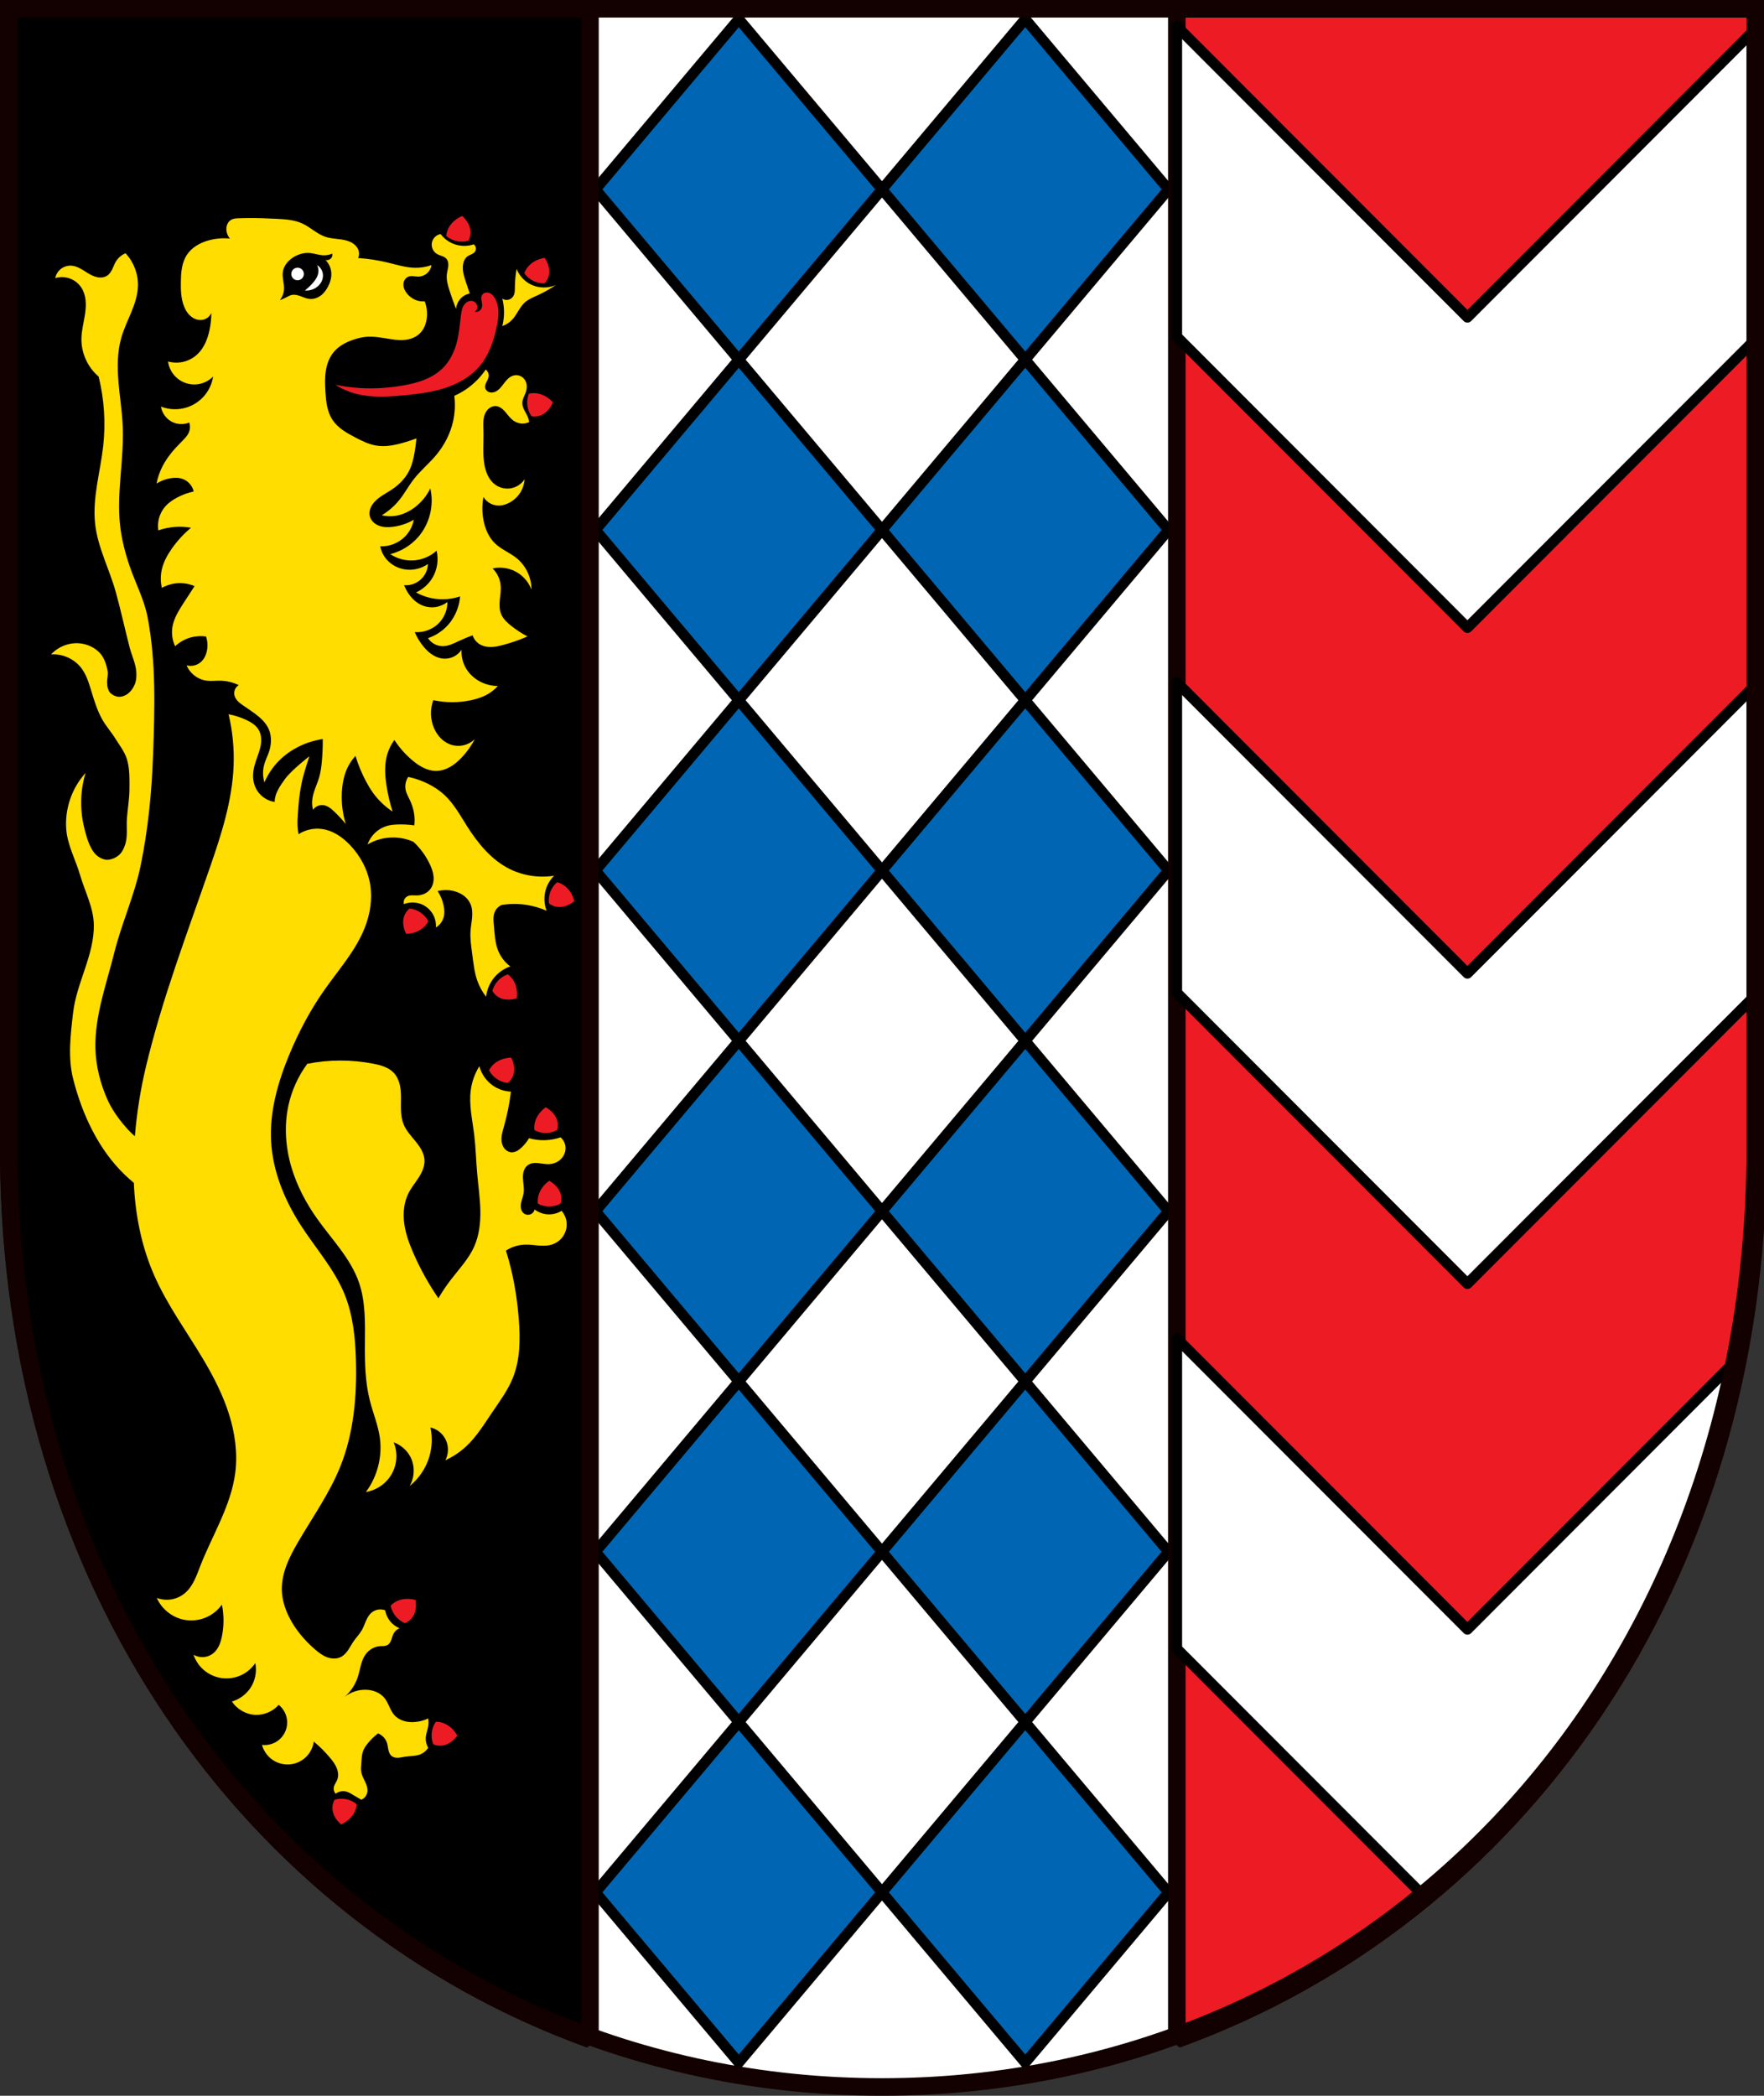
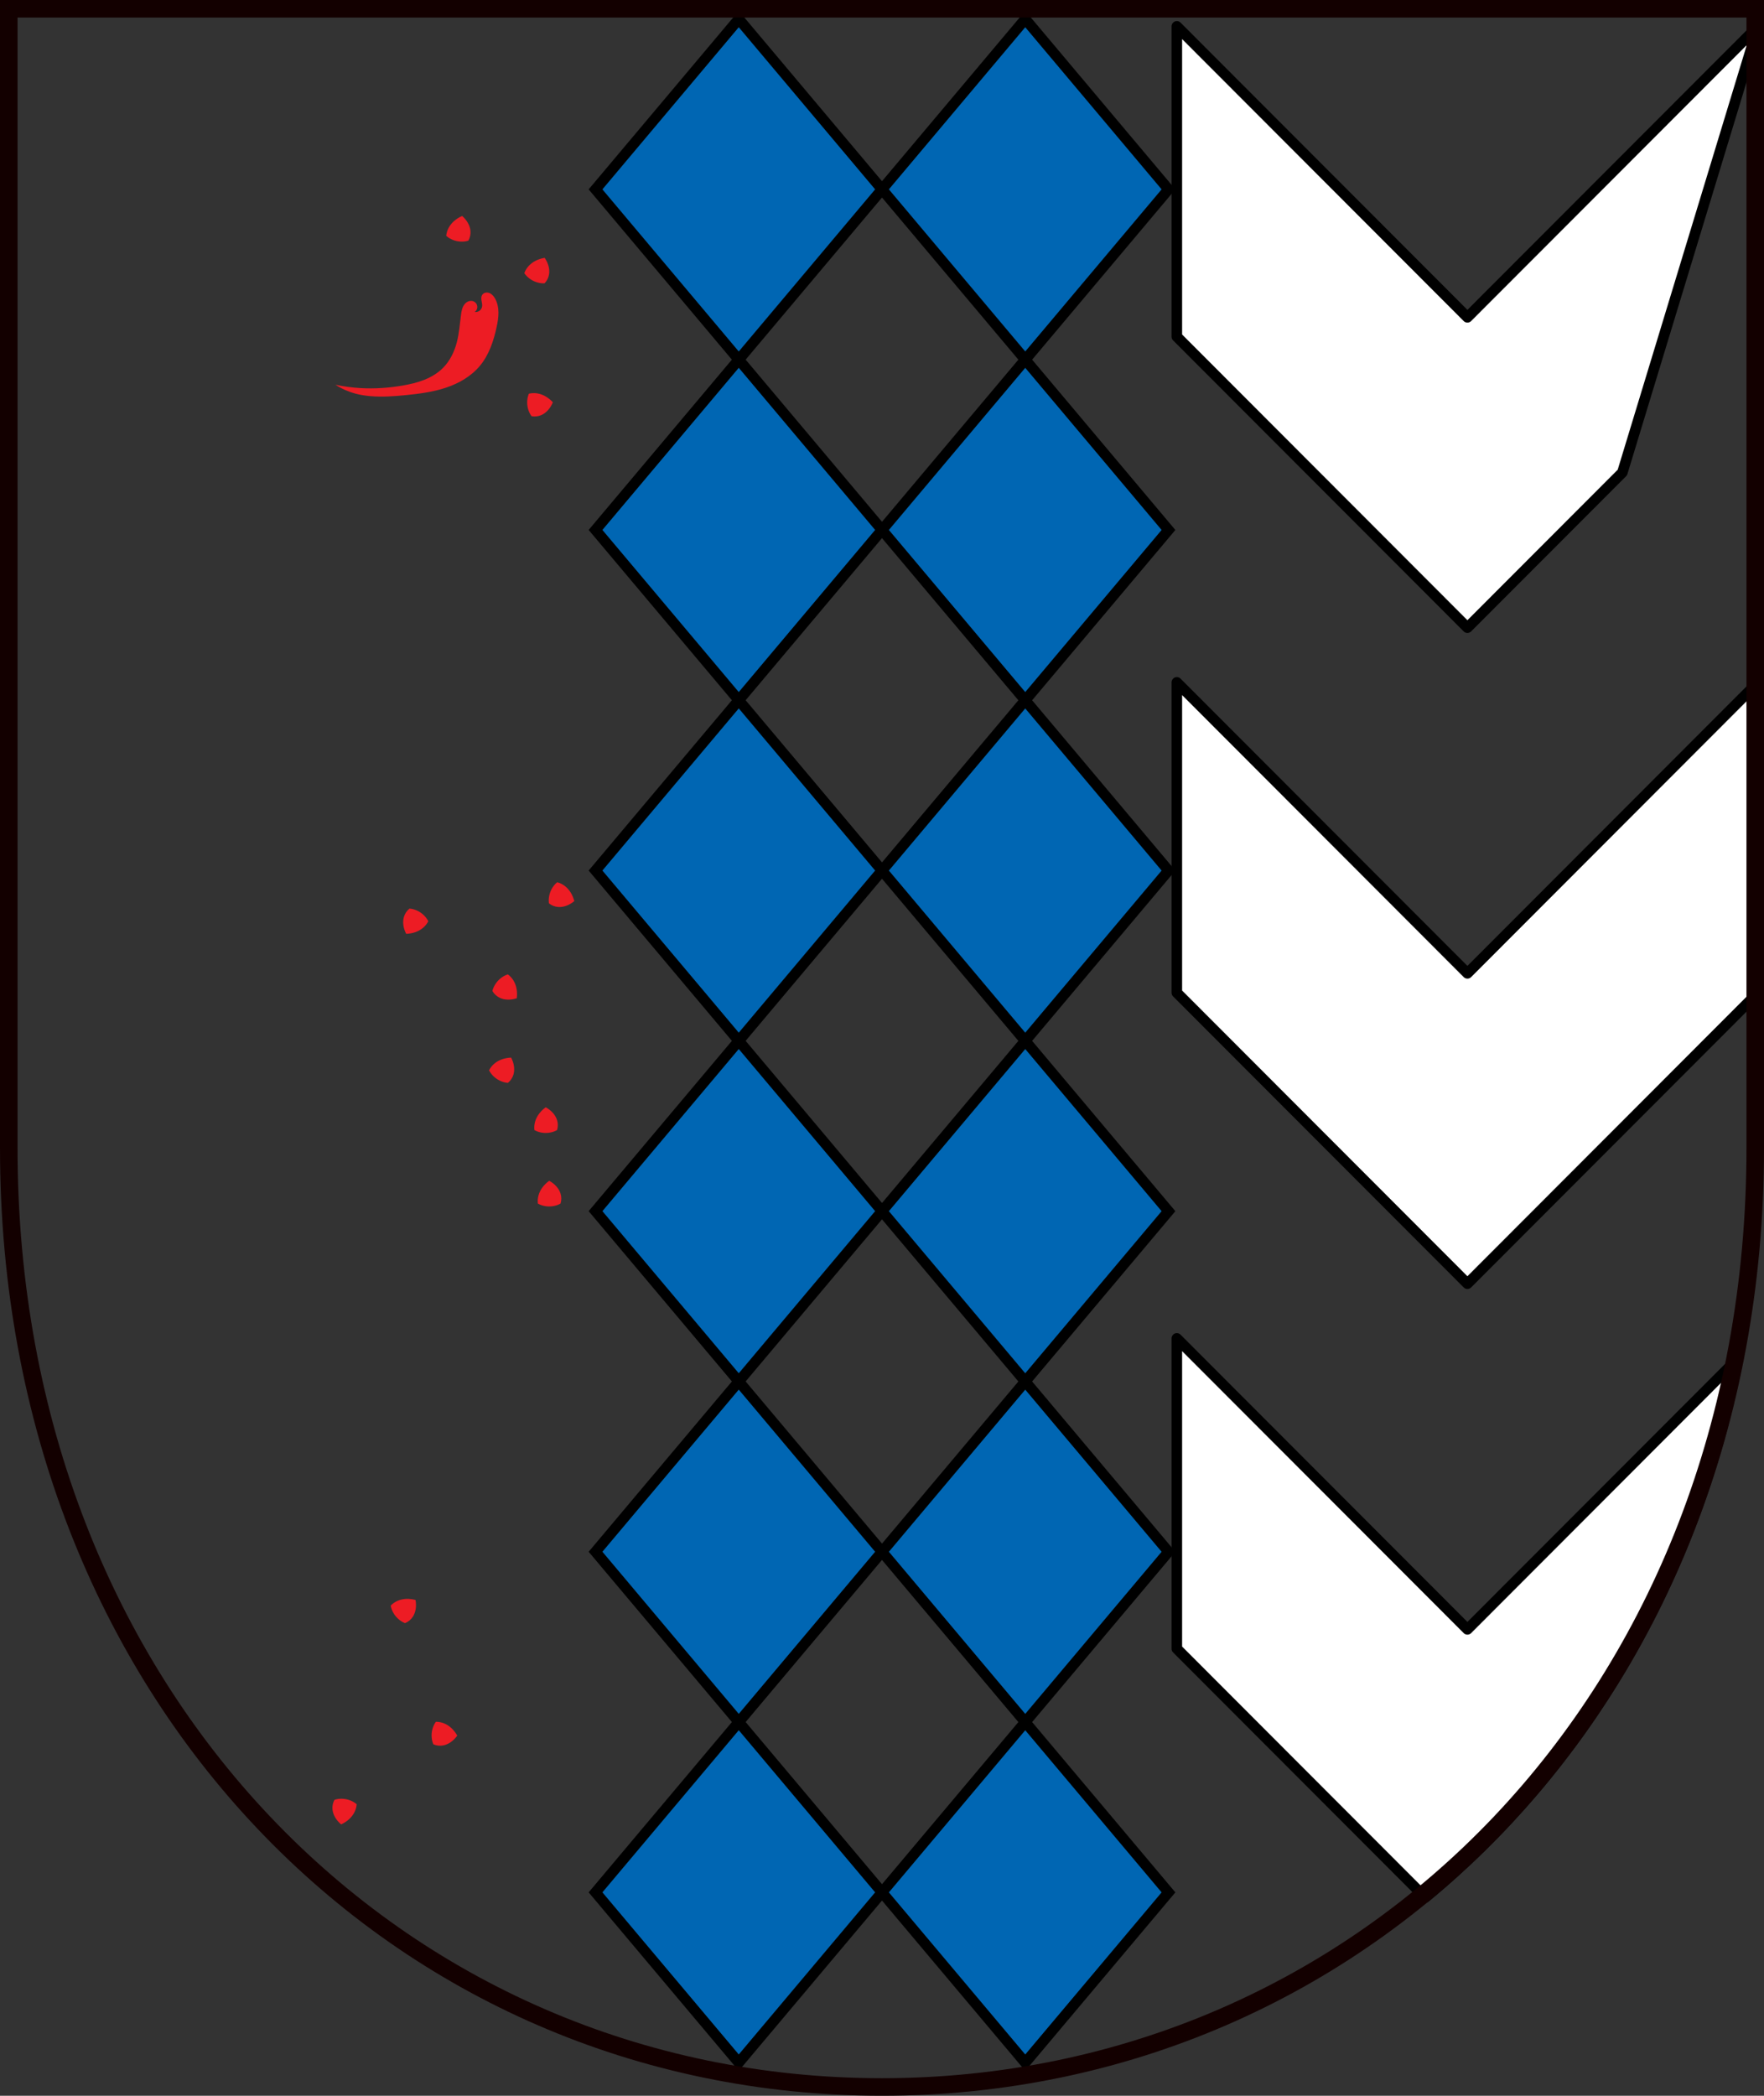
<svg xmlns="http://www.w3.org/2000/svg" xmlns:ns1="http://www.inkscape.org/namespaces/inkscape" xmlns:ns2="http://sodipodi.sourceforge.net/DTD/sodipodi-0.dtd" width="133.037mm" height="158.029mm" viewBox="0 0 133.037 158.029" version="1.1" id="svg865" ns1:version="0.92.5 (2060ec1f9f, 2020-04-08)" ns2:docname="DEU Mörschbach COA.svg">
  <rect x="0" y="0" width="133.037" height="158.029" fill="#333333" stroke="none" />
  <defs id="defs859">
    <ns1:path-effect effect="spiro" id="path-effect4446" is_visible="true" />
    <ns1:path-effect effect="spiro" id="path-effect4441" is_visible="true" />
    <ns1:path-effect effect="spiro" id="path-effect4437" is_visible="true" />
    <ns1:path-effect effect="spiro" id="path-effect3545" is_visible="true" />
    <ns1:path-effect effect="spiro" id="path-effect3502" is_visible="true" />
    <ns1:path-effect effect="spiro" id="path-effect3432" is_visible="true" />
    <ns1:path-effect effect="spiro" id="path-effect3362" is_visible="true" />
    <ns1:path-effect effect="spiro" id="path-effect3320" is_visible="true" />
    <ns1:path-effect effect="spiro" id="path-effect3237" is_visible="true" />
    <ns1:path-effect effect="spiro" id="path-effect3233" is_visible="true" />
    <ns1:path-effect effect="spiro" id="path-effect3644" is_visible="true" />
    <ns1:path-effect effect="spiro" id="path-effect3636" is_visible="true" />
    <ns1:path-effect effect="spiro" id="path-effect3544" is_visible="true" />
    <ns1:path-effect effect="spiro" id="path-effect3466" is_visible="true" />
    <ns1:path-effect effect="spiro" id="path-effect3544-2" is_visible="true" />
    <ns1:path-effect effect="spiro" id="path-effect3644-8" is_visible="true" />
    <ns1:path-effect effect="spiro" id="path-effect3644-3" is_visible="true" />
    <ns1:path-effect effect="spiro" id="path-effect3636-0" is_visible="true" />
    <ns1:path-effect effect="spiro" id="path-effect1727-0-1" is_visible="true" />
    <ns1:path-effect effect="spiro" id="path-effect1731-8-3" is_visible="true" />
    <ns1:path-effect effect="spiro" id="path-effect1727-3" is_visible="true" />
    <ns1:path-effect effect="spiro" id="path-effect1731-7" is_visible="true" />
    <ns1:path-effect effect="spiro" id="path-effect841-8" is_visible="true" />
    <ns1:path-effect effect="skeletal" id="path-effect6414" is_visible="true" lpeversion="1" pattern="m 26507.414,27761.564 c 0,-13.157 10.678,-23.835 23.835,-23.835 13.157,0 23.835,10.678 23.835,23.835 0,13.157 -10.678,23.835 -23.835,23.835 -13.157,0 -23.835,-10.678 -23.835,-23.835 z" copytype="single_stretched" prop_scale="0.08" scale_y_rel="false" spacing="0" normal_offset="0" tang_offset="0" prop_units="false" vertical_pattern="false" hide_knot="false" fuse_tolerance="0" />
    <ns1:path-effect effect="spiro" id="path-effect3237-7" is_visible="true" />
    <ns1:path-effect effect="spiro" id="path-effect3237-9" is_visible="true" />
    <ns1:path-effect effect="spiro" id="path-effect3233-8" is_visible="true" />
    <ns1:path-effect effect="spiro" id="path-effect3320-2" is_visible="true" />
    <ns1:path-effect effect="spiro" id="path-effect3362-1" is_visible="true" />
    <ns1:path-effect effect="spiro" id="path-effect3432-8" is_visible="true" />
    <ns1:path-effect effect="spiro" id="path-effect3502-9" is_visible="true" />
    <ns1:path-effect effect="spiro" id="path-effect4337" is_visible="true" />
  </defs>
  <ns2:namedview id="base" pagecolor="#ffffff" bordercolor="#666666" borderopacity="1.0" ns1:pageopacity="0.0" ns1:pageshadow="2" ns1:zoom="1.3276963" ns1:cx="251.40851" ns1:cy="298.63753" ns1:document-units="mm" ns1:current-layer="layer1" showgrid="false" ns1:window-width="1920" ns1:window-height="1046" ns1:window-x="-11" ns1:window-y="-11" ns1:window-maximized="1" fit-margin-top="0" fit-margin-left="0" fit-margin-right="0" fit-margin-bottom="0" ns1:snap-global="false" ns1:snap-midpoints="true" ns1:snap-smooth-nodes="true" showguides="false">
    <ns2:guide position="-140.845,136.768" orientation="1,0" id="guide3316" ns1:locked="false" />
  </ns2:namedview>
  <g ns1:label="Ebene 1" ns1:groupmode="layer" id="layer1" transform="translate(14.166,170.748)">
-     <path style="opacity:1;fill:#ffffff;fill-opacity:1;fill-rule:evenodd;stroke:none;stroke-width:1.323;stroke-linecap:round;stroke-linejoin:miter;stroke-miterlimit:4;stroke-dasharray:none;stroke-opacity:1;paint-order:fill markers stroke" d="m -13.504,-170.087 v 85.912 c 0,41.282 29.372,70.794 65.857,70.794 36.485,0 65.857,-29.511 65.857,-70.794 v -85.912 z" id="rect953-6-4" ns1:connector-curvature="0" ns2:nodetypes="cssscc" />
    <path style="fill:#0066b3;fill-opacity:1;stroke:#000000;stroke-width:0.794;stroke-linecap:round;stroke-linejoin:miter;stroke-miterlimit:4;stroke-dasharray:none;stroke-opacity:1" d="m 41.55,-169.311 -10.803,12.842 10.803,12.841 10.803,-12.841 z m 10.803,12.842 10.803,12.841 10.803,-12.841 -10.803,-12.842 z m 10.803,12.841 -10.803,12.842 10.803,12.841 10.803,-12.841 z m 0,25.683 -10.803,12.842 10.803,12.841 10.803,-12.841 z m 0,25.683 -10.803,12.842 10.803,12.841 10.803,-12.841 z m 0,25.683 -10.803,12.842 10.803,12.841 10.803,-12.841 z m 0,25.683 -10.803,12.842 10.803,12.841 10.803,-12.841 z M 52.353,-28.056 41.55,-40.898 30.747,-28.056 41.55,-15.215 Z M 41.55,-40.898 52.353,-53.739 41.55,-66.581 30.747,-53.739 Z m 0,-25.683 L 52.353,-79.422 41.55,-92.263 30.747,-79.422 Z m 0,-25.683 10.803,-12.841 -10.803,-12.842 -10.803,12.842 z m 0,-25.683 10.803,-12.841 -10.803,-12.842 -10.803,12.842 z" id="path1275-4" ns1:connector-curvature="0" />
-     <path style="opacity:1;fill:#ed1c24;fill-opacity:1;fill-rule:evenodd;stroke:#130000;stroke-width:5;stroke-linecap:square;stroke-linejoin:bevel;stroke-miterlimit:4;stroke-dasharray:none;stroke-dashoffset:0;stroke-opacity:1;paint-order:normal" d="M 334.922 2.5 L 334.922 580.27 C 431.493 545.305 500.316 450.054 500.316 327.209 L 500.316 2.5 L 334.922 2.5 z " transform="matrix(0.265,0,0,0.265,-14.166,-170.748)" id="rect1231" />
-     <path style="opacity:1;fill:#ffffff;fill-opacity:1;fill-rule:evenodd;stroke:#000000;stroke-width:3;stroke-linecap:round;stroke-linejoin:round;stroke-miterlimit:4;stroke-dasharray:none;stroke-dashoffset:0;stroke-opacity:1;paint-order:normal" d="M 334.922 7.494 L 334.922 95.801 L 373.521 134.449 L 417.619 178.604 L 461.717 134.449 L 500.316 95.801 L 500.316 7.494 L 417.619 90.295 L 334.922 7.494 z M 334.922 194.162 L 334.922 282.469 L 373.521 321.117 L 417.619 365.271 L 461.717 321.117 L 500.316 282.469 L 500.316 194.162 L 417.619 276.963 L 334.922 194.162 z M 334.922 380.832 L 334.922 469.139 L 373.521 507.787 L 405.625 539.932 C 450.168 503.272 482.331 450.141 494.709 386.445 L 417.619 463.633 L 334.922 380.832 z " transform="matrix(0.265,0,0,0.265,-14.166,-170.748)" id="rect1372" />
-     <path style="opacity:1;fill:#000000;fill-opacity:1;fill-rule:evenodd;stroke:#130000;stroke-width:5;stroke-linecap:square;stroke-linejoin:bevel;stroke-miterlimit:4;stroke-dasharray:none;stroke-dashoffset:0;stroke-opacity:1;paint-order:normal" d="M 2.5 2.5 L 2.5 327.209 C 2.5 450.054 71.323 545.305 167.895 580.27 L 167.895 2.5 L 2.5 2.5 z " transform="matrix(0.265,0,0,0.265,-14.166,-170.748)" id="rect1213" />
+     <path style="opacity:1;fill:#ffffff;fill-opacity:1;fill-rule:evenodd;stroke:#000000;stroke-width:3;stroke-linecap:round;stroke-linejoin:round;stroke-miterlimit:4;stroke-dasharray:none;stroke-dashoffset:0;stroke-opacity:1;paint-order:normal" d="M 334.922 7.494 L 334.922 95.801 L 373.521 134.449 L 417.619 178.604 L 461.717 134.449 L 500.316 7.494 L 417.619 90.295 L 334.922 7.494 z M 334.922 194.162 L 334.922 282.469 L 373.521 321.117 L 417.619 365.271 L 461.717 321.117 L 500.316 282.469 L 500.316 194.162 L 417.619 276.963 L 334.922 194.162 z M 334.922 380.832 L 334.922 469.139 L 373.521 507.787 L 405.625 539.932 C 450.168 503.272 482.331 450.141 494.709 386.445 L 417.619 463.633 L 334.922 380.832 z " transform="matrix(0.265,0,0,0.265,-14.166,-170.748)" id="rect1372" />
    <flowRoot xml:space="preserve" id="flowRoot2783" style="font-style:normal;font-weight:normal;font-size:26.667px;line-height:1.25;font-family:sans-serif;letter-spacing:0px;word-spacing:0px;fill:#000000;fill-opacity:1;stroke:none">
      <flowRegion id="flowRegion2785">
        <rect id="rect2787" width="4.055" height="56.766" x="1812.468" y="-35.759" />
      </flowRegion>
      <flowPara id="flowPara2789" />
    </flowRoot>
    <path style="opacity:1;fill:none;fill-opacity:1;fill-rule:evenodd;stroke:#130000;stroke-width:1.323;stroke-linecap:round;stroke-linejoin:miter;stroke-miterlimit:4;stroke-dasharray:none;stroke-opacity:1;paint-order:fill markers stroke" d="m -13.504,-170.087 v 85.912 c 0,41.282 29.372,70.794 65.857,70.794 36.485,0 65.857,-29.511 65.857,-70.794 v -85.912 z" id="rect953-6" ns1:connector-curvature="0" ns2:nodetypes="cssscc" />
-     <path style="fill:#ffdd00;fill-opacity:1;stroke:none;stroke-width:1px;stroke-linecap:butt;stroke-linejoin:miter;stroke-opacity:1" d="M 70.654 62.043 C 69.754 62.047 68.853 62.066 67.953 62.102 C 67.562 62.117 67.17 62.135 66.785 62.203 C 66.4 62.272 66.018 62.394 65.688 62.604 C 65.274 62.865 64.951 63.257 64.742 63.699 C 64.534 64.141 64.437 64.632 64.43 65.121 C 64.414 66.125 64.781 67.13 65.438 67.889 C 63.417 67.681 61.357 67.851 59.398 68.391 C 56.923 69.072 54.528 70.422 53.141 72.582 C 52.432 73.685 52.013 74.956 51.779 76.246 C 51.546 77.536 51.493 78.853 51.471 80.164 C 51.43 82.587 51.506 85.075 52.432 87.314 C 52.74 88.061 53.143 88.776 53.674 89.385 C 54.205 89.994 54.868 90.496 55.623 90.785 C 56.506 91.123 57.521 91.151 58.393 90.785 C 59.177 90.455 59.822 89.808 60.152 89.023 C 60.141 90.628 59.974 92.233 59.65 93.805 C 59.113 96.419 58.084 99.035 56.127 100.85 C 55.036 101.861 53.684 102.587 52.238 102.938 C 50.793 103.288 49.257 103.261 47.824 102.861 C 48.002 104.197 48.546 105.483 49.383 106.539 C 50.219 107.596 51.346 108.421 52.605 108.9 C 53.964 109.418 55.473 109.532 56.893 109.221 C 58.313 108.91 59.638 108.176 60.656 107.139 C 60.349 109.152 59.466 111.075 58.141 112.621 C 56.815 114.168 55.05 115.334 53.107 115.945 C 50.741 116.69 48.12 116.6 45.811 115.693 C 46.085 117.481 47.237 119.113 48.83 119.971 C 50.359 120.793 52.26 120.888 53.863 120.223 C 54.138 121.031 54.138 121.93 53.863 122.738 C 53.454 123.941 52.496 124.86 51.598 125.758 C 49.561 127.794 47.649 129.998 46.314 132.551 C 45.488 134.131 44.892 135.833 44.553 137.584 C 45.777 136.82 47.154 136.304 48.578 136.074 C 49.754 135.885 50.991 135.896 52.102 136.326 C 53.604 136.908 54.776 138.274 55.121 139.848 C 53.456 140.207 51.841 140.803 50.34 141.609 C 49.016 142.321 47.767 143.211 46.818 144.377 C 45.351 146.182 44.694 148.622 45.057 150.92 C 46.676 150.352 48.375 150.011 50.088 149.912 C 51.517 149.829 52.956 149.914 54.365 150.164 C 52.261 151.918 50.395 153.955 48.83 156.203 C 47.601 157.969 46.547 159.894 46.062 161.99 C 45.662 163.721 45.662 165.543 46.062 167.273 C 47.226 166.621 48.514 166.192 49.836 166.016 C 51.704 165.767 53.64 166.031 55.373 166.771 C 54.27 168.44 53.179 170.117 52.102 171.803 C 50.799 173.841 49.489 175.962 49.082 178.346 C 48.763 180.21 49.03 182.17 49.836 183.881 C 51.109 182.688 52.68 181.814 54.365 181.363 C 55.754 180.992 57.219 180.907 58.643 181.113 C 59.068 182.404 59.155 183.805 58.895 185.139 C 58.652 186.377 58.088 187.584 57.133 188.408 C 56.048 189.344 54.491 189.7 53.107 189.328 C 53.602 190.492 54.408 191.524 55.418 192.285 C 56.428 193.047 57.639 193.538 58.895 193.693 C 60.144 193.848 61.411 193.674 62.67 193.693 C 64.495 193.72 66.312 194.152 67.953 194.951 C 67.49 195.227 67.114 195.648 66.891 196.139 C 66.668 196.629 66.599 197.188 66.695 197.719 C 66.815 198.381 67.184 198.978 67.645 199.469 C 68.105 199.96 68.657 200.355 69.211 200.738 C 70.302 201.493 71.416 202.214 72.482 203.002 C 74.126 204.217 75.701 205.653 76.508 207.531 C 77.388 209.582 77.244 211.966 76.508 214.072 C 76.122 215.175 75.582 216.223 75.25 217.344 C 74.742 219.056 74.742 220.917 75.25 222.629 C 76.254 220.283 77.715 218.134 79.527 216.338 C 81.062 214.817 82.844 213.551 84.766 212.564 C 86.983 211.426 89.389 210.656 91.855 210.299 C 91.875 212.398 91.791 214.499 91.604 216.59 C 91.467 218.117 91.274 219.646 90.85 221.119 C 90.194 223.396 88.986 225.547 88.836 227.912 C 88.782 228.757 88.868 229.61 89.088 230.428 C 89.407 229.963 89.855 229.587 90.369 229.355 C 90.883 229.123 91.462 229.035 92.021 229.104 C 92.628 229.177 93.202 229.43 93.715 229.764 C 94.227 230.097 94.684 230.51 95.127 230.932 C 96.289 232.036 97.383 233.212 98.398 234.453 C 97.376 231.128 97.03 227.596 97.391 224.137 C 97.551 222.594 97.854 221.061 98.398 219.609 C 99.023 217.943 99.968 216.396 101.166 215.08 C 101.932 217.603 102.945 220.051 104.186 222.377 C 104.788 223.507 105.445 224.609 106.197 225.646 C 107.704 227.722 109.589 229.523 111.732 230.932 C 110.946 228.468 110.358 225.94 109.973 223.383 C 109.583 220.797 109.405 218.135 109.973 215.582 C 110.375 213.774 111.15 212.051 112.236 210.551 C 113.68 212.782 115.468 214.789 117.52 216.479 C 118.458 217.251 119.457 217.96 120.553 218.486 C 121.648 219.012 122.847 219.352 124.062 219.357 C 125.471 219.365 126.859 218.923 128.086 218.23 C 129.313 217.538 130.387 216.601 131.359 215.582 C 132.858 214.011 134.133 212.226 135.133 210.299 C 134.23 211.188 133.07 211.814 131.83 212.08 C 130.591 212.346 129.276 212.25 128.088 211.809 C 126.032 211.045 124.447 209.284 123.559 207.279 C 122.443 204.763 122.35 201.81 123.307 199.229 C 126.858 199.998 130.575 199.998 134.127 199.229 C 135.794 198.867 137.437 198.332 138.906 197.467 C 139.937 196.859 140.874 196.094 141.674 195.203 C 140.116 195.192 138.561 194.846 137.145 194.195 C 135.28 193.339 133.655 191.94 132.617 190.17 C 131.688 188.585 131.244 186.72 131.359 184.887 C 130.792 185.739 129.989 186.435 129.064 186.875 C 128.14 187.315 127.094 187.499 126.074 187.402 C 124.97 187.298 123.913 186.869 122.986 186.26 C 122.06 185.65 121.259 184.865 120.551 184.012 C 119.511 182.759 118.657 181.353 118.023 179.854 C 120.749 180.09 123.559 178.929 125.32 176.836 C 126.611 175.303 127.336 173.303 127.332 171.299 C 126.351 172.058 125.172 172.559 123.943 172.734 C 122.715 172.91 121.441 172.761 120.287 172.307 C 118.487 171.598 117.03 170.175 116.01 168.531 C 115.613 167.893 115.277 167.219 115.004 166.52 C 116.218 166.615 117.457 166.349 118.525 165.764 C 119.475 165.244 120.287 164.474 120.857 163.553 C 121.427 162.632 121.755 161.563 121.797 160.48 C 119.852 161.855 117.348 162.411 115.004 161.99 C 112.794 161.593 110.736 160.32 109.469 158.467 C 108.849 157.56 108.418 156.526 108.211 155.447 C 110.807 155.561 113.432 154.53 115.256 152.68 C 116.539 151.379 117.425 149.694 117.771 147.9 C 115.921 148.968 113.853 149.656 111.732 149.912 C 110.394 150.073 108.998 150.057 107.75 149.549 C 107.126 149.295 106.547 148.919 106.092 148.422 C 105.636 147.925 105.308 147.306 105.191 146.643 C 105.008 145.596 105.36 144.51 105.945 143.623 C 106.62 142.6 107.585 141.801 108.602 141.117 C 109.618 140.433 110.7 139.85 111.713 139.16 C 113.715 137.795 115.452 135.989 116.514 133.811 C 117.319 132.158 117.719 130.338 118.023 128.525 C 118.234 127.273 118.4 126.015 118.525 124.752 C 117.528 125.113 116.522 125.448 115.508 125.758 C 112.736 126.606 109.808 127.268 106.953 126.764 C 104.905 126.402 103.011 125.46 101.166 124.5 C 98.698 123.215 96.156 121.791 94.623 119.469 C 93.081 117.132 92.777 114.211 92.611 111.416 C 92.496 109.468 92.427 107.504 92.721 105.574 C 93.015 103.645 93.691 101.737 94.928 100.227 C 96.4 98.428 98.56 97.314 100.77 96.592 C 101.914 96.218 103.091 95.935 104.291 95.838 C 106.462 95.662 108.628 96.098 110.779 96.439 C 111.954 96.626 113.139 96.785 114.328 96.766 C 115.517 96.747 116.718 96.543 117.793 96.035 C 118.557 95.675 119.249 95.162 119.805 94.525 C 120.781 93.407 121.298 91.942 121.467 90.467 C 121.649 88.878 121.445 87.247 120.877 85.752 C 119.903 85.834 118.91 85.66 118.023 85.25 C 117.257 84.895 116.573 84.369 116.01 83.74 C 115.348 83.002 114.838 82.075 114.811 81.084 C 114.797 80.588 114.907 80.087 115.156 79.658 C 115.406 79.23 115.797 78.879 116.262 78.707 C 116.698 78.546 117.177 78.544 117.641 78.586 C 118.104 78.628 118.564 78.71 119.029 78.707 C 119.936 78.703 120.837 78.363 121.521 77.77 C 122.206 77.176 122.671 76.332 122.805 75.436 L 122.803 75.436 C 121.271 75.97 119.645 76.228 118.023 76.191 C 115.37 76.132 112.804 75.3 110.223 74.682 C 107.497 74.028 104.717 73.607 101.92 73.424 C 102.134 72.954 102.222 72.428 102.172 71.914 C 102.117 71.351 101.899 70.808 101.574 70.344 C 101.25 69.88 100.821 69.494 100.344 69.189 C 99.389 68.581 98.259 68.306 97.139 68.141 C 95.622 67.916 94.065 67.872 92.611 67.385 C 90.218 66.584 88.358 64.674 86.068 63.611 C 83.807 62.562 81.25 62.391 78.76 62.266 C 76.06 62.13 73.357 62.027 70.654 62.043 z M 125.391 66.602 C 124.775 66.713 124.195 67.018 123.754 67.463 C 123.313 67.907 123.012 68.488 122.906 69.105 C 122.8 69.722 122.891 70.372 123.158 70.938 C 123.426 71.503 123.87 71.985 124.414 72.295 C 124.839 72.537 125.313 72.672 125.771 72.844 C 126.23 73.015 126.687 73.234 127.016 73.596 C 127.271 73.877 127.436 74.234 127.52 74.605 C 127.603 74.977 127.608 75.362 127.572 75.74 C 127.501 76.497 127.267 77.231 127.178 77.986 C 126.981 79.637 127.473 81.286 127.992 82.865 C 128.549 84.559 129.146 86.24 129.781 87.906 C 129.86 86.896 130.265 85.915 130.92 85.143 C 131.624 84.311 132.615 83.728 133.684 83.516 C 133.298 82.379 132.918 81.242 132.545 80.102 C 132.26 79.232 131.978 78.357 131.826 77.455 C 131.674 76.553 131.655 75.617 131.895 74.734 C 132.083 74.039 132.449 73.367 133.033 72.945 C 133.372 72.701 133.767 72.55 134.145 72.373 C 134.522 72.196 134.9 71.98 135.148 71.645 C 135.385 71.326 135.488 70.912 135.428 70.52 C 135.367 70.128 135.144 69.762 134.822 69.529 C 133.096 70.107 131.181 70.107 129.455 69.529 C 127.847 68.991 126.411 67.956 125.391 66.602 z M 87.539 71.971 C 87.758 71.969 87.977 71.979 88.195 71.998 C 89.488 72.112 90.733 72.593 92.029 72.643 C 92.903 72.677 93.784 72.508 94.584 72.156 C 94.633 72.42 94.614 72.695 94.529 72.949 C 94.445 73.203 94.295 73.434 94.098 73.615 C 93.712 73.969 93.143 74.109 92.637 73.979 C 93.618 74.963 94.22 76.317 94.295 77.705 C 94.366 79.028 93.973 80.343 93.367 81.521 C 92.847 82.534 92.155 83.478 91.232 84.145 C 90.309 84.812 89.148 85.178 88.016 85.049 C 87.139 84.949 86.323 84.567 85.494 84.264 C 85.08 84.112 84.655 83.98 84.219 83.912 C 83.783 83.844 83.333 83.844 82.906 83.955 C 82.431 84.079 82.002 84.334 81.568 84.564 C 80.942 84.897 80.29 85.182 79.621 85.416 C 80.351 84.528 80.784 83.4 80.838 82.252 C 80.875 81.458 80.736 80.666 80.611 79.881 C 80.487 79.095 80.377 78.297 80.473 77.508 C 80.575 76.662 80.913 75.851 81.4 75.152 C 81.888 74.453 82.522 73.862 83.225 73.379 C 84.49 72.51 86.008 71.987 87.539 71.973 L 87.539 71.971 z M 35.727 72.07 C 34.592 72.535 33.614 73.372 32.98 74.422 C 32.583 75.082 32.321 75.815 31.992 76.512 C 31.663 77.208 31.249 77.891 30.627 78.346 C 30.202 78.656 29.694 78.846 29.174 78.924 C 28.653 79.002 28.12 78.97 27.605 78.859 C 26.576 78.639 25.637 78.118 24.744 77.561 C 24.067 77.138 23.404 76.689 22.695 76.322 C 21.987 75.955 21.225 75.67 20.43 75.6 C 19.36 75.505 18.258 75.819 17.398 76.463 C 16.539 77.107 15.931 78.075 15.723 79.129 C 17.083 78.719 18.575 78.765 19.908 79.256 C 21.241 79.747 22.405 80.681 23.174 81.875 C 23.843 82.914 24.211 84.131 24.352 85.359 C 24.492 86.588 24.414 87.832 24.246 89.057 C 23.909 91.506 23.211 93.916 23.174 96.389 C 23.113 100.46 24.959 104.519 28.068 107.148 C 29.662 113.584 30.107 120.303 29.375 126.893 C 28.556 134.262 26.281 141.577 27.061 148.951 C 27.78 155.757 31.165 161.978 32.98 168.561 C 34.414 173.757 35.544 179.033 36.902 184.25 C 37.51 186.582 38.63 188.823 38.793 191.227 C 38.874 192.422 38.796 193.687 38.33 194.791 C 37.868 195.886 37.11 196.931 36.119 197.586 C 35.416 198.051 34.52 198.326 33.68 198.254 C 32.848 198.183 32.014 197.771 31.412 197.193 C 31.025 196.822 30.829 196.278 30.672 195.766 C 30.514 195.25 30.506 194.697 30.486 194.158 C 30.448 193.078 30.834 191.979 30.627 190.918 C 30.25 188.987 29.618 186.955 28.174 185.551 C 26.73 184.146 24.787 183.285 22.783 183.072 C 19.751 182.751 16.594 183.954 14.545 186.211 C 17.831 185.973 21.192 187.501 23.174 190.133 C 24.555 191.967 25.253 194.211 25.92 196.408 C 26.775 199.225 27.632 202.071 29.059 204.646 C 30.144 206.605 31.668 208.283 32.848 210.184 C 34.024 212.078 35.464 213.888 36.119 216.02 C 36.946 218.708 36.841 221.613 36.842 224.426 C 36.843 227.256 36.325 230.064 36.119 232.887 C 35.943 235.301 36.37 237.815 35.68 240.135 C 35.337 241.285 34.793 242.465 33.896 243.264 C 33.012 244.051 31.809 244.58 30.627 244.654 C 29.868 244.702 29.101 244.395 28.434 244.031 C 27.763 243.666 27.173 243.127 26.713 242.518 C 25.792 241.298 25.205 239.845 24.744 238.379 C 23.943 235.829 23.373 233.198 23.174 230.533 C 22.907 226.971 23.31 223.36 24.352 219.943 C 20.427 224.25 18.389 230.218 18.859 236.025 C 19.225 240.54 21.526 244.639 22.783 248.969 C 24.146 253.66 26.608 258.206 26.705 263.09 C 26.875 271.668 21.793 279.622 20.807 288.145 C 20.083 294.395 19.271 300.922 20.822 307.02 C 23.389 317.112 28.065 327.215 35.727 334.477 C 36.491 335.201 37.284 335.892 38.09 336.568 C 38.492 345.649 40.226 354.566 43.889 362.904 C 47.603 371.36 53.131 378.87 57.852 386.809 C 60.758 391.697 63.378 396.79 65.111 402.207 C 66.845 407.624 67.673 413.391 66.957 419.033 C 65.76 428.469 60.43 436.789 56.975 445.65 C 56.44 447.02 55.95 448.41 55.295 449.727 C 54.64 451.043 53.81 452.295 52.697 453.256 C 51.611 454.194 50.267 454.833 48.854 455.082 C 47.44 455.332 45.959 455.191 44.617 454.682 C 45.98 457.789 48.903 460.164 52.223 460.861 C 54.249 461.287 56.398 461.108 58.326 460.354 C 60.255 459.599 61.955 458.272 63.154 456.584 C 63.761 459.553 63.761 462.644 63.154 465.613 C 62.974 466.498 62.738 467.378 62.363 468.199 C 61.988 469.02 61.467 469.785 60.777 470.367 C 60 471.023 59.016 471.431 58.002 471.516 C 56.988 471.6 55.95 471.36 55.074 470.842 C 55.661 472.584 56.743 474.158 58.162 475.326 C 59.581 476.495 61.332 477.255 63.154 477.496 C 64.968 477.736 66.847 477.462 68.516 476.711 C 70.184 475.96 71.637 474.736 72.66 473.219 C 73.149 475.658 72.624 478.286 71.234 480.35 C 70.006 482.174 68.12 483.544 66.006 484.15 C 67.45 486.377 70.009 487.839 72.66 487.953 C 75.154 488.06 77.672 486.981 79.314 485.102 C 80.153 485.773 80.819 486.659 81.232 487.65 C 81.646 488.642 81.806 489.737 81.691 490.805 C 81.512 492.487 80.636 494.085 79.314 495.143 C 77.993 496.2 76.242 496.704 74.561 496.51 C 75.087 498.459 76.434 500.172 78.203 501.145 C 79.972 502.117 82.14 502.337 84.068 501.738 C 85.428 501.316 86.662 500.497 87.582 499.41 C 88.502 498.323 89.105 496.97 89.297 495.559 C 91.031 496.983 92.624 498.579 94.049 500.312 C 94.769 501.189 95.454 502.114 95.863 503.172 C 96.272 504.229 96.383 505.442 95.951 506.49 C 95.808 506.838 95.608 507.161 95.426 507.49 C 95.244 507.82 95.077 508.162 95.004 508.531 C 94.873 509.188 95.068 509.903 95.514 510.402 C 96.272 509.81 97.286 509.557 98.234 509.723 C 99.164 509.885 99.982 510.416 100.785 510.912 C 101.455 511.326 102.134 511.722 102.824 512.102 C 103.678 511.754 104.336 510.965 104.523 510.062 C 104.627 509.563 104.594 509.042 104.48 508.545 C 104.367 508.048 104.175 507.572 103.961 507.109 C 103.533 506.184 103.009 505.284 102.824 504.281 C 102.67 503.443 102.763 502.581 102.824 501.73 C 102.92 500.403 102.948 499.03 103.504 497.82 C 103.728 497.334 104.031 496.888 104.354 496.461 C 105.274 495.242 106.365 494.151 107.584 493.23 C 108.782 493.696 109.747 494.726 110.135 495.951 C 110.339 496.598 110.388 497.282 110.537 497.943 C 110.612 498.274 110.712 498.6 110.865 498.902 C 111.019 499.205 111.226 499.484 111.494 499.691 C 111.749 499.889 112.051 500.02 112.365 500.092 C 112.679 500.164 113.005 500.18 113.326 500.162 C 113.969 500.127 114.598 499.961 115.234 499.861 C 116.713 499.631 118.27 499.751 119.654 499.182 C 120.562 498.809 121.347 498.144 121.865 497.311 C 121.329 496.394 121.088 495.309 121.186 494.252 C 121.282 493.21 121.693 492.223 121.865 491.191 C 121.987 490.461 121.987 489.71 121.865 488.98 C 120.642 489.563 119.307 489.91 117.955 490 C 116.898 490.07 115.822 489.982 114.814 489.656 C 113.807 489.331 112.867 488.762 112.174 487.961 C 111.574 487.268 111.177 486.428 110.793 485.596 C 110.409 484.763 110.028 483.917 109.455 483.201 C 108.851 482.446 108.047 481.86 107.164 481.467 C 106.281 481.074 105.319 480.87 104.354 480.82 C 102.103 480.705 99.819 481.447 98.064 482.861 C 99.781 481.369 101.087 479.408 101.805 477.25 C 102.166 476.164 102.379 475.035 102.674 473.93 C 102.969 472.824 103.352 471.725 104.014 470.791 C 104.954 469.464 106.472 468.533 108.094 468.41 C 108.469 468.382 108.849 468.395 109.225 468.365 C 109.6 468.336 109.98 468.261 110.305 468.07 C 110.573 467.914 110.794 467.684 110.967 467.426 C 111.139 467.168 111.266 466.882 111.371 466.59 C 111.582 466.006 111.713 465.388 112.004 464.84 C 112.369 464.152 112.983 463.601 113.705 463.311 C 112.644 462.878 111.697 462.167 110.984 461.27 C 110.283 460.386 109.811 459.322 109.625 458.209 C 108.976 457.963 108.26 457.895 107.576 458.014 C 106.892 458.133 106.243 458.44 105.715 458.891 C 104.995 459.505 104.524 460.359 104.145 461.227 C 103.766 462.094 103.461 462.997 102.994 463.82 C 102.334 464.985 101.373 465.949 100.613 467.051 C 100.069 467.841 99.63 468.698 99.092 469.492 C 98.554 470.286 97.898 471.031 97.045 471.471 C 96.43 471.788 95.733 471.933 95.041 471.93 C 94.349 471.926 93.662 471.776 93.016 471.529 C 91.723 471.036 90.608 470.169 89.564 469.26 C 86.596 466.674 84.007 463.605 82.254 460.08 C 81.094 457.748 80.302 455.202 80.213 452.6 C 80.129 450.148 80.668 447.705 81.529 445.408 C 82.391 443.112 83.569 440.948 84.803 438.828 C 88.955 431.693 93.804 424.901 96.875 417.238 C 100.695 407.708 101.591 397.239 101.295 386.977 C 101.111 380.619 100.46 374.167 98.064 368.275 C 95.15 361.109 89.855 355.221 85.654 348.725 C 80.999 341.524 77.617 333.316 77.152 324.754 C 76.697 316.36 79.048 308.044 82.254 300.273 C 84.938 293.767 88.241 287.504 92.283 281.742 C 96.367 275.921 101.255 270.515 103.844 263.893 C 105.338 260.071 106.011 255.876 105.375 251.822 C 104.705 247.55 102.585 243.555 99.594 240.432 C 98.474 239.262 97.227 238.204 95.828 237.389 C 94.429 236.573 92.874 236.005 91.264 235.842 C 89.075 235.619 86.815 236.168 84.973 237.371 C 84.387 234.636 84.769 231.81 84.973 229.041 C 85.143 226.72 85.492 224.406 85.994 222.133 C 86.514 219.779 88.049 215.199 88.049 215.199 C 88.049 215.199 82.914 219.135 81.062 221.73 C 79.692 223.651 78.164 225.76 78.174 228.191 C 76.855 227.991 75.595 227.414 74.58 226.549 C 73.565 225.683 72.799 224.53 72.393 223.26 C 71.85 221.564 71.955 219.716 72.393 217.99 C 72.834 216.248 73.604 214.601 74.031 212.855 C 74.245 211.983 74.372 211.083 74.324 210.186 C 74.276 209.288 74.047 208.39 73.584 207.619 C 72.826 206.356 71.514 205.533 70.184 204.9 C 68.557 204.127 66.827 203.567 65.055 203.242 C 66.199 208.058 66.68 213.031 66.48 217.977 C 66.085 227.798 63.04 237.304 59.826 246.594 C 53.286 265.498 46.124 284.25 41.49 303.697 C 39.957 310.131 38.939 316.692 38.385 323.293 C 38.007 322.984 37.643 322.658 37.295 322.316 C 35.262 320.322 32.303 316.652 30.752 313.27 C 28.594 308.564 27.251 303.337 27.152 298.16 C 26.977 288.977 30.285 280.042 32.51 271.131 C 34.611 262.715 38.296 254.719 40.041 246.223 C 42.168 235.869 43.193 225.272 43.57 214.709 C 44.036 201.677 44.452 188.427 42.002 175.619 C 41.039 170.583 38.557 165.963 36.902 161.107 C 35.6 157.287 34.587 153.353 34.158 149.34 C 33.17 140.095 35.309 130.783 34.941 121.492 C 34.773 117.22 34.074 112.986 33.719 108.725 C 33.363 104.463 33.359 100.103 34.549 95.996 C 35.26 93.542 36.382 91.23 37.355 88.867 C 38.329 86.504 39.164 84.036 39.256 81.482 C 39.38 78.045 38.08 74.579 35.727 72.07 z M 147.02 76.523 C 146.881 77.278 146.774 78.036 146.695 78.799 C 146.595 79.771 146.542 80.749 146.531 81.727 C 146.526 82.174 146.532 82.625 146.473 83.068 C 146.414 83.512 146.288 83.954 146.045 84.33 C 145.727 84.821 145.207 85.176 144.635 85.297 C 144.062 85.417 143.444 85.301 142.955 84.98 C 143.092 85.516 143.199 86.058 143.279 86.605 C 143.579 88.66 143.469 90.773 142.955 92.785 C 144.073 92.393 145.088 91.715 145.881 90.834 C 146.532 90.11 147.026 89.263 147.535 88.434 C 148.044 87.604 148.581 86.776 149.297 86.117 C 150.356 85.143 151.729 84.603 153.037 84.004 C 154.849 83.174 156.592 82.193 158.242 81.076 C 155.77 82.193 152.75 82.004 150.436 80.588 C 148.899 79.648 147.68 78.199 147.02 76.523 z M 138.238 105.146 C 136.732 107.388 134.788 109.332 132.547 110.838 C 131.519 111.529 130.427 112.129 129.293 112.627 C 129.592 115.008 129.482 117.439 128.969 119.783 C 128.183 123.37 126.45 126.729 124.088 129.541 C 122.088 131.921 119.651 133.914 117.746 136.371 C 116.29 138.249 115.166 140.372 113.68 142.227 C 112.279 143.975 110.563 145.47 108.639 146.617 C 109.914 146.919 111.245 146.976 112.541 146.781 C 114.554 146.478 116.452 145.575 118.072 144.342 C 119.928 142.929 121.445 141.074 122.463 138.975 C 123.604 143.845 122.224 149.236 118.885 152.961 C 116.825 155.258 114.07 156.923 111.078 157.678 C 112.982 158.946 115.299 159.583 117.584 159.467 C 120.035 159.342 122.432 158.347 124.252 156.701 C 124.864 159.269 124.447 162.068 123.113 164.346 C 122.029 166.198 120.355 167.698 118.396 168.574 C 120.722 169.862 123.383 170.541 126.041 170.525 C 127.697 170.514 129.351 170.241 130.92 169.713 C 130.699 173.083 129.155 176.346 126.691 178.656 C 125.297 179.963 123.622 180.969 121.812 181.584 C 122.268 182.284 122.9 182.866 123.635 183.262 C 124.37 183.657 125.206 183.866 126.041 183.861 C 127.649 183.85 129.138 183.081 130.594 182.398 C 131.87 181.8 133.174 181.257 134.498 180.771 C 134.855 181.857 135.622 182.802 136.611 183.373 C 137.576 183.93 138.717 184.128 139.83 184.098 C 140.944 184.067 142.04 183.819 143.117 183.535 C 145.507 182.905 147.848 182.089 150.111 181.096 C 148.446 180.218 146.864 179.182 145.395 178.006 C 144.272 177.107 143.181 176.082 142.629 174.754 C 142.093 173.466 142.117 172.017 142.248 170.629 C 142.38 169.24 142.611 167.846 142.467 166.459 C 142.282 164.688 141.462 162.989 140.189 161.742 C 142.552 161.223 145.108 161.639 147.184 162.881 C 149.035 163.989 150.492 165.739 151.248 167.76 C 151.275 164.348 149.673 160.961 147.02 158.816 C 145.074 157.245 142.634 156.33 140.84 154.588 C 139.235 153.03 138.266 150.909 137.75 148.732 C 137.183 146.34 137.128 143.829 137.588 141.414 C 138.058 142.185 138.737 142.828 139.533 143.254 C 140.329 143.68 141.238 143.889 142.141 143.854 C 142.867 143.823 143.583 143.64 144.256 143.365 C 145.658 142.793 146.894 141.82 147.779 140.592 C 148.665 139.363 149.197 137.884 149.297 136.373 C 148.42 137.717 146.968 138.672 145.387 138.945 C 143.805 139.219 142.117 138.807 140.84 137.836 C 140.01 137.205 139.36 136.358 138.887 135.43 C 138.413 134.501 138.11 133.492 137.912 132.469 C 137.281 129.215 137.677 125.862 137.588 122.549 C 137.548 121.058 137.415 119.522 137.895 118.109 C 138.134 117.403 138.532 116.741 139.102 116.26 C 139.672 115.779 140.423 115.492 141.166 115.555 C 141.9 115.617 142.573 116.007 143.121 116.5 C 143.669 116.993 144.112 117.587 144.58 118.156 C 145.144 118.842 145.763 119.504 146.533 119.945 C 147.757 120.646 149.322 120.711 150.598 120.109 C 150.542 119.665 150.433 119.225 150.273 118.807 C 150.001 118.094 149.587 117.447 149.242 116.766 C 148.898 116.084 148.617 115.341 148.646 114.578 C 148.667 114.061 148.829 113.561 149.025 113.082 C 149.221 112.603 149.453 112.141 149.623 111.652 C 149.817 111.097 149.928 110.51 149.914 109.922 C 149.9 109.334 149.755 108.745 149.459 108.236 C 149.168 107.736 148.733 107.321 148.217 107.061 C 147.701 106.8 147.106 106.696 146.533 106.773 C 146.071 106.836 145.626 107.012 145.23 107.26 C 144.283 107.854 143.642 108.816 142.955 109.699 C 142.636 110.109 142.3 110.51 141.906 110.85 C 141.513 111.189 141.056 111.467 140.555 111.604 C 140.053 111.74 139.504 111.727 139.031 111.51 C 138.795 111.401 138.579 111.244 138.412 111.045 C 138.245 110.846 138.127 110.606 138.076 110.352 C 138.023 110.082 138.045 109.801 138.113 109.535 C 138.181 109.269 138.294 109.017 138.416 108.771 C 138.66 108.28 138.953 107.8 139.051 107.26 C 139.121 106.869 139.082 106.46 138.939 106.09 C 138.797 105.719 138.552 105.389 138.238 105.146 z M 116.184 221.066 C 115.455 222.131 115.182 223.497 115.445 224.76 C 115.664 225.807 116.222 226.746 116.676 227.715 C 117.295 229.037 117.73 230.451 117.906 231.9 C 118.025 232.88 118.025 233.873 117.906 234.854 C 116.277 234.625 114.627 234.543 112.982 234.607 C 112.239 234.637 111.495 234.697 110.768 234.854 C 109.372 235.155 108.056 235.819 106.984 236.762 C 105.913 237.705 105.087 238.926 104.611 240.271 C 106.905 238.92 109.583 238.228 112.244 238.301 C 114.107 238.352 115.958 238.774 117.66 239.533 C 119.608 241.343 121.207 243.528 122.34 245.934 C 122.853 247.024 123.274 248.177 123.385 249.377 C 123.495 250.577 123.273 251.838 122.586 252.828 C 122.151 253.455 121.544 253.955 120.857 254.287 C 120.171 254.619 119.409 254.785 118.646 254.797 C 118.188 254.804 117.73 254.756 117.271 254.762 C 116.813 254.768 116.344 254.831 115.938 255.043 C 115.551 255.245 115.236 255.582 115.059 255.98 C 114.881 256.379 114.844 256.837 114.953 257.26 C 116.515 256.639 118.315 256.639 119.877 257.26 C 121.178 257.777 122.307 258.716 123.053 259.9 C 123.799 261.085 124.158 262.509 124.062 263.906 C 125.14 263.251 125.95 262.171 126.277 260.953 C 126.556 259.913 126.49 258.807 126.277 257.752 C 125.977 256.264 125.39 254.834 124.555 253.566 C 126.081 253.172 127.707 253.172 129.232 253.566 C 130.229 253.824 131.187 254.25 132.008 254.871 C 132.829 255.492 133.508 256.312 133.91 257.26 C 134.413 258.445 134.465 259.774 134.359 261.057 C 134.254 262.34 133.998 263.608 133.91 264.893 C 133.758 267.113 134.112 269.332 134.402 271.539 C 134.741 274.114 135.002 276.728 135.881 279.172 C 136.455 280.769 137.289 282.272 138.342 283.604 C 138.579 281.412 139.546 279.306 141.051 277.695 C 142.197 276.469 143.648 275.529 145.236 274.986 C 143.71 273.863 142.502 272.311 141.789 270.555 C 140.876 268.308 140.783 265.829 140.559 263.414 C 140.497 262.752 140.425 262.089 140.436 261.424 C 140.446 260.759 140.542 260.086 140.805 259.475 C 141.18 258.601 141.9 257.881 142.773 257.506 C 145.18 257.118 147.649 257.12 150.055 257.514 C 151.95 257.824 153.807 258.375 155.564 259.15 C 154.894 257.417 154.76 255.481 155.184 253.672 C 155.579 251.984 156.457 250.411 157.688 249.189 C 156.346 249.393 154.987 249.472 153.631 249.424 C 150.707 249.319 147.801 248.617 145.174 247.33 C 139.925 244.76 136.055 240.038 132.926 235.102 C 130.969 232.014 129.192 228.737 126.523 226.238 C 125.14 224.942 123.542 223.884 121.846 223.037 C 120.053 222.142 118.145 221.477 116.184 221.066 z M 96.922 301.773 C 93.745 301.773 90.567 302.084 87.451 302.705 C 84.851 306.225 83.008 310.301 82.08 314.578 C 80.827 320.355 81.257 326.436 82.928 332.105 C 84.484 337.385 87.09 342.32 90.277 346.807 C 94.473 352.714 99.775 358.053 102.15 364.898 C 104.085 370.473 103.888 376.525 103.848 382.426 C 103.81 387.833 103.93 393.298 105.26 398.539 C 106.149 402.043 107.574 405.422 108.088 409 C 108.868 414.432 107.413 420.149 104.131 424.547 C 106.833 424.105 109.333 422.542 110.914 420.307 C 111.914 418.893 112.551 417.224 112.748 415.504 C 112.945 413.784 112.7 412.015 112.045 410.412 C 114.109 411.142 115.871 412.695 116.852 414.652 C 118.129 417.201 118.018 420.397 116.568 422.852 C 119.262 420.694 121.267 417.688 122.223 414.371 C 122.987 411.717 123.086 408.872 122.506 406.172 C 123.665 406.449 124.745 407.053 125.588 407.896 C 126.431 408.739 127.034 409.819 127.311 410.979 C 127.671 412.489 127.467 414.127 126.746 415.502 C 128.923 414.517 130.935 413.173 132.682 411.543 C 135.637 408.784 137.766 405.279 140.033 401.932 C 142.195 398.74 144.534 395.615 145.969 392.037 C 148.033 386.892 148.081 381.169 147.666 375.641 C 147.294 370.691 146.574 365.765 145.404 360.941 C 144.989 359.23 144.517 357.532 143.99 355.852 C 145.584 354.815 147.462 354.223 149.361 354.156 C 150.64 354.111 151.913 354.299 153.188 354.404 C 154.462 354.509 155.77 354.528 156.994 354.156 C 158.34 353.747 159.537 352.858 160.309 351.682 C 161.08 350.505 161.418 349.049 161.234 347.654 C 161.083 346.509 160.584 345.412 159.82 344.545 C 158.444 345.393 156.757 345.724 155.162 345.461 C 154.074 345.281 153.031 344.83 152.154 344.16 C 152.077 344.489 151.914 344.796 151.684 345.043 C 151.453 345.29 151.158 345.475 150.836 345.574 C 150.514 345.674 150.165 345.689 149.836 345.615 C 149.507 345.542 149.196 345.38 148.947 345.152 C 148.58 344.817 148.354 344.345 148.258 343.857 C 148.162 343.37 148.19 342.864 148.279 342.375 C 148.458 341.397 148.874 340.472 149.021 339.488 C 149.228 338.108 148.894 336.709 148.834 335.314 C 148.804 334.617 148.845 333.909 149.053 333.242 C 149.26 332.576 149.645 331.952 150.209 331.541 C 150.618 331.242 151.109 331.064 151.609 330.98 C 152.109 330.897 152.62 330.905 153.125 330.951 C 154.134 331.043 155.133 331.286 156.146 331.258 C 157.411 331.222 158.67 330.738 159.582 329.861 C 160.494 328.985 161.032 327.713 160.951 326.451 C 160.882 325.371 160.362 324.328 159.539 323.625 C 158.107 324.12 156.599 324.396 155.084 324.439 C 153.559 324.483 152.028 324.291 150.561 323.873 C 149.999 324.819 149.308 325.689 148.514 326.451 C 148.089 326.859 147.631 327.239 147.107 327.508 C 146.584 327.776 145.989 327.929 145.404 327.865 C 144.68 327.786 144.014 327.373 143.559 326.805 C 143.103 326.236 142.848 325.523 142.758 324.801 C 142.578 323.356 143.029 321.917 143.426 320.516 C 144.344 317.276 145.006 313.964 145.404 310.621 C 143.594 310.546 141.808 309.95 140.314 308.924 C 138.414 307.618 137.008 305.614 136.426 303.383 C 135.143 305.437 134.303 307.767 133.982 310.168 C 133.422 314.36 134.427 318.58 134.943 322.777 C 135.394 326.436 135.475 330.13 135.793 333.803 C 136.098 337.322 136.622 340.826 136.699 344.357 C 136.777 347.889 136.386 351.496 134.943 354.721 C 133.337 358.311 130.543 361.205 128.16 364.334 C 126.924 365.957 125.79 367.657 124.768 369.422 C 122.022 365.414 119.652 361.15 117.699 356.701 C 116.5 353.969 115.45 351.138 115.049 348.182 C 114.648 345.225 114.93 342.113 116.285 339.455 C 117.083 337.89 118.223 336.529 119.17 335.049 C 120.117 333.568 120.888 331.882 120.809 330.127 C 120.763 329.132 120.444 328.163 119.984 327.279 C 119.525 326.396 118.927 325.59 118.299 324.816 C 117.043 323.269 115.631 321.792 114.873 319.949 C 113.904 317.595 114.123 314.95 114.123 312.404 C 114.123 311.131 114.063 309.847 113.766 308.609 C 113.468 307.371 112.921 306.174 112.045 305.25 C 111.322 304.488 110.4 303.935 109.426 303.543 C 108.451 303.15 107.423 302.91 106.393 302.705 C 103.277 302.084 100.099 301.773 96.922 301.773 z " transform="matrix(0.265,0,0,0.265,-14.166,-170.748)" id="path3231-1" />
    <path style="fill:#ed1c24;fill-opacity:1;stroke:none;stroke-width:1px;stroke-linecap:butt;stroke-linejoin:miter;stroke-opacity:1" d="M 131.521 61.451 C 130.654 61.834 129.877 62.322 129.227 62.895 C 127.928 64.037 127.14 65.521 126.99 67.104 C 127.623 67.68 128.444 68.145 129.34 68.428 C 130.645 68.84 132.1 68.859 133.289 68.479 C 133.774 67.629 133.982 66.667 133.895 65.693 C 133.759 64.189 132.904 62.659 131.521 61.451 z M 155.006 73.365 C 154.071 73.522 153.2 73.803 152.428 74.197 C 150.887 74.984 149.755 76.228 149.219 77.725 C 149.69 78.44 150.374 79.093 151.172 79.588 C 152.335 80.31 153.739 80.685 154.984 80.609 C 155.664 79.906 156.102 79.028 156.258 78.062 C 156.498 76.572 156.047 74.877 155.006 73.365 z M 138.68 83.246 C 138.487 83.233 138.292 83.248 138.105 83.297 C 137.732 83.394 137.391 83.631 137.193 83.963 C 137.05 84.204 136.985 84.484 136.973 84.764 C 136.96 85.044 136.999 85.324 137.049 85.6 C 137.148 86.151 137.296 86.713 137.193 87.264 C 137.106 87.731 136.832 88.161 136.445 88.438 C 136.058 88.714 135.562 88.835 135.092 88.766 C 135.438 88.526 135.692 88.154 135.789 87.744 C 135.886 87.334 135.825 86.891 135.623 86.521 C 135.44 86.187 135.143 85.916 134.793 85.764 C 134.391 85.588 133.925 85.571 133.502 85.688 C 133.079 85.804 132.697 86.049 132.391 86.363 C 131.975 86.791 131.701 87.34 131.525 87.91 C 131.349 88.48 131.265 89.074 131.189 89.666 C 130.857 92.279 130.661 94.923 129.99 97.471 C 129.286 100.142 128.034 102.713 126.088 104.674 C 124.588 106.185 122.716 107.294 120.738 108.082 C 118.76 108.87 116.673 109.349 114.574 109.709 C 110.649 110.383 106.649 110.657 102.672 110.434 C 100.251 110.298 97.841 109.976 95.469 109.477 L 95.469 109.479 C 97.197 110.597 99.101 111.447 101.088 111.986 C 102.455 112.357 103.857 112.58 105.268 112.709 C 108.693 113.021 112.144 112.769 115.566 112.426 C 119.419 112.039 123.29 111.532 126.961 110.299 C 130.632 109.066 134.122 107.055 136.594 104.074 C 139.16 100.98 140.48 97.039 141.326 93.109 C 141.62 91.744 141.865 90.359 141.855 88.963 C 141.846 87.567 141.572 86.151 140.885 84.936 C 140.695 84.6 140.473 84.28 140.201 84.006 C 139.93 83.732 139.606 83.503 139.244 83.369 C 139.063 83.302 138.872 83.26 138.68 83.246 z M 151.691 111.863 C 151.295 111.878 150.902 111.932 150.516 112.025 C 150.177 112.812 150.008 113.741 150.033 114.68 C 150.069 116.048 150.526 117.428 151.273 118.428 C 152.235 118.609 153.209 118.494 154.102 118.094 C 155.479 117.475 156.649 116.164 157.34 114.463 C 156.695 113.768 155.978 113.196 155.225 112.768 C 154.097 112.126 152.881 111.819 151.691 111.863 z M 158.578 251.039 C 157.909 251.573 157.319 252.312 156.898 253.152 C 156.286 254.376 156.04 255.809 156.229 257.043 C 156.991 257.656 157.905 258.013 158.881 258.08 C 160.387 258.184 162.035 257.581 163.445 256.406 C 163.204 255.489 162.844 254.647 162.381 253.914 C 161.457 252.451 160.118 251.436 158.578 251.039 z M 116.543 258.535 C 115.779 259.146 115.231 259.963 114.953 260.9 C 114.524 262.348 114.754 264.086 115.594 265.719 C 116.541 265.685 117.444 265.517 118.26 265.225 C 119.889 264.641 121.168 263.553 121.891 262.137 C 121.515 261.367 120.922 260.632 120.193 260.039 C 119.132 259.174 117.788 258.62 116.543 258.535 z M 144.533 277.26 C 143.714 277.509 142.898 277.98 142.197 278.605 C 141.176 279.516 140.415 280.757 140.135 281.973 C 140.617 282.824 141.335 283.495 142.217 283.918 C 143.578 284.57 145.334 284.615 147.078 284.045 C 147.192 283.104 147.169 282.186 147.01 281.334 C 146.692 279.633 145.817 278.198 144.533 277.26 z M 145.469 300.938 C 144.521 300.977 143.62 301.148 142.805 301.443 C 141.178 302.033 139.903 303.126 139.186 304.545 C 139.564 305.313 140.16 306.044 140.891 306.635 C 141.955 307.495 143.301 308.045 144.547 308.125 C 145.309 307.511 145.855 306.693 146.129 305.754 C 146.553 304.305 146.315 302.567 145.469 300.938 z M 155.312 315.07 C 154.546 315.629 153.893 316.271 153.379 316.969 C 152.353 318.362 151.897 319.98 152.088 321.559 C 152.829 321.987 153.732 322.266 154.668 322.352 C 156.031 322.477 157.455 322.183 158.535 321.559 C 158.828 320.625 158.828 319.644 158.535 318.711 C 158.083 317.27 156.92 315.956 155.312 315.07 z M 156.301 335.982 C 155.535 336.541 154.881 337.185 154.367 337.883 C 153.342 339.276 152.887 340.894 153.078 342.473 C 153.82 342.901 154.721 343.178 155.656 343.264 C 157.019 343.389 158.445 343.097 159.525 342.473 C 159.818 341.539 159.818 340.556 159.525 339.623 C 159.073 338.182 157.909 336.868 156.301 335.982 z M 116.223 454.953 C 116.001 454.946 115.781 454.948 115.564 454.959 C 113.837 455.045 112.296 455.715 111.193 456.861 C 111.33 457.707 111.686 458.58 112.211 459.359 C 112.976 460.494 114.102 461.416 115.27 461.857 C 116.178 461.494 116.939 460.872 117.477 460.055 C 118.307 458.793 118.59 457.064 118.26 455.258 C 117.572 455.077 116.887 454.975 116.223 454.953 z M 124.049 489.924 C 123.54 490.613 123.162 491.478 122.973 492.398 C 122.696 493.739 122.828 495.187 123.328 496.33 C 124.223 496.725 125.198 496.835 126.158 496.648 C 127.64 496.36 129.077 495.352 130.137 493.854 L 130.135 493.854 C 129.665 493.03 129.101 492.307 128.465 491.719 C 127.195 490.544 125.639 489.911 124.049 489.924 z M 97.115 511.826 C 96.44 511.829 95.78 511.93 95.189 512.131 C 94.72 512.989 94.528 513.953 94.633 514.926 C 94.795 516.427 95.68 517.944 97.084 519.127 C 97.945 518.729 98.711 518.225 99.352 517.641 C 100.63 516.475 101.392 514.978 101.514 513.393 C 100.87 512.827 100.039 512.378 99.139 512.111 C 98.482 511.917 97.791 511.823 97.115 511.826 z " transform="matrix(0.265,0,0,0.265,-14.166,-170.748)" id="path3235-8" />
-     <path style="fill:#ffffff;stroke:none;stroke-width:0.065;stroke-linecap:butt;stroke-linejoin:miter;stroke-miterlimit:4;stroke-dasharray:none;stroke-opacity:1" d="m 9.749,-150.757 c 0.233,0.141 0.397,0.39 0.435,0.66 0.028,0.199 -0.011,0.405 -0.102,0.584 -0.09,0.18 -0.231,0.332 -0.397,0.445 -0.248,0.169 -0.554,0.25 -0.853,0.225 0.202,-0.161 0.391,-0.339 0.563,-0.531 0.109,-0.122 0.212,-0.25 0.293,-0.392 0.081,-0.142 0.14,-0.298 0.158,-0.461 0.019,-0.181 -0.015,-0.368 -0.097,-0.531 z m -1.472,0.193 c 0.124,7e-5 0.248,0.051 0.335,0.139 0.088,0.088 0.139,0.211 0.139,0.335 7e-5,0.124 -0.051,0.248 -0.139,0.336 -0.088,0.088 -0.211,0.139 -0.335,0.139 -0.124,6e-5 -0.248,-0.051 -0.336,-0.139 -0.088,-0.088 -0.139,-0.212 -0.139,-0.336 7e-5,-0.124 0.052,-0.248 0.14,-0.335 0.088,-0.088 0.211,-0.139 0.335,-0.139 z" id="path4339-4" ns1:connector-curvature="0" />
  </g>
</svg>